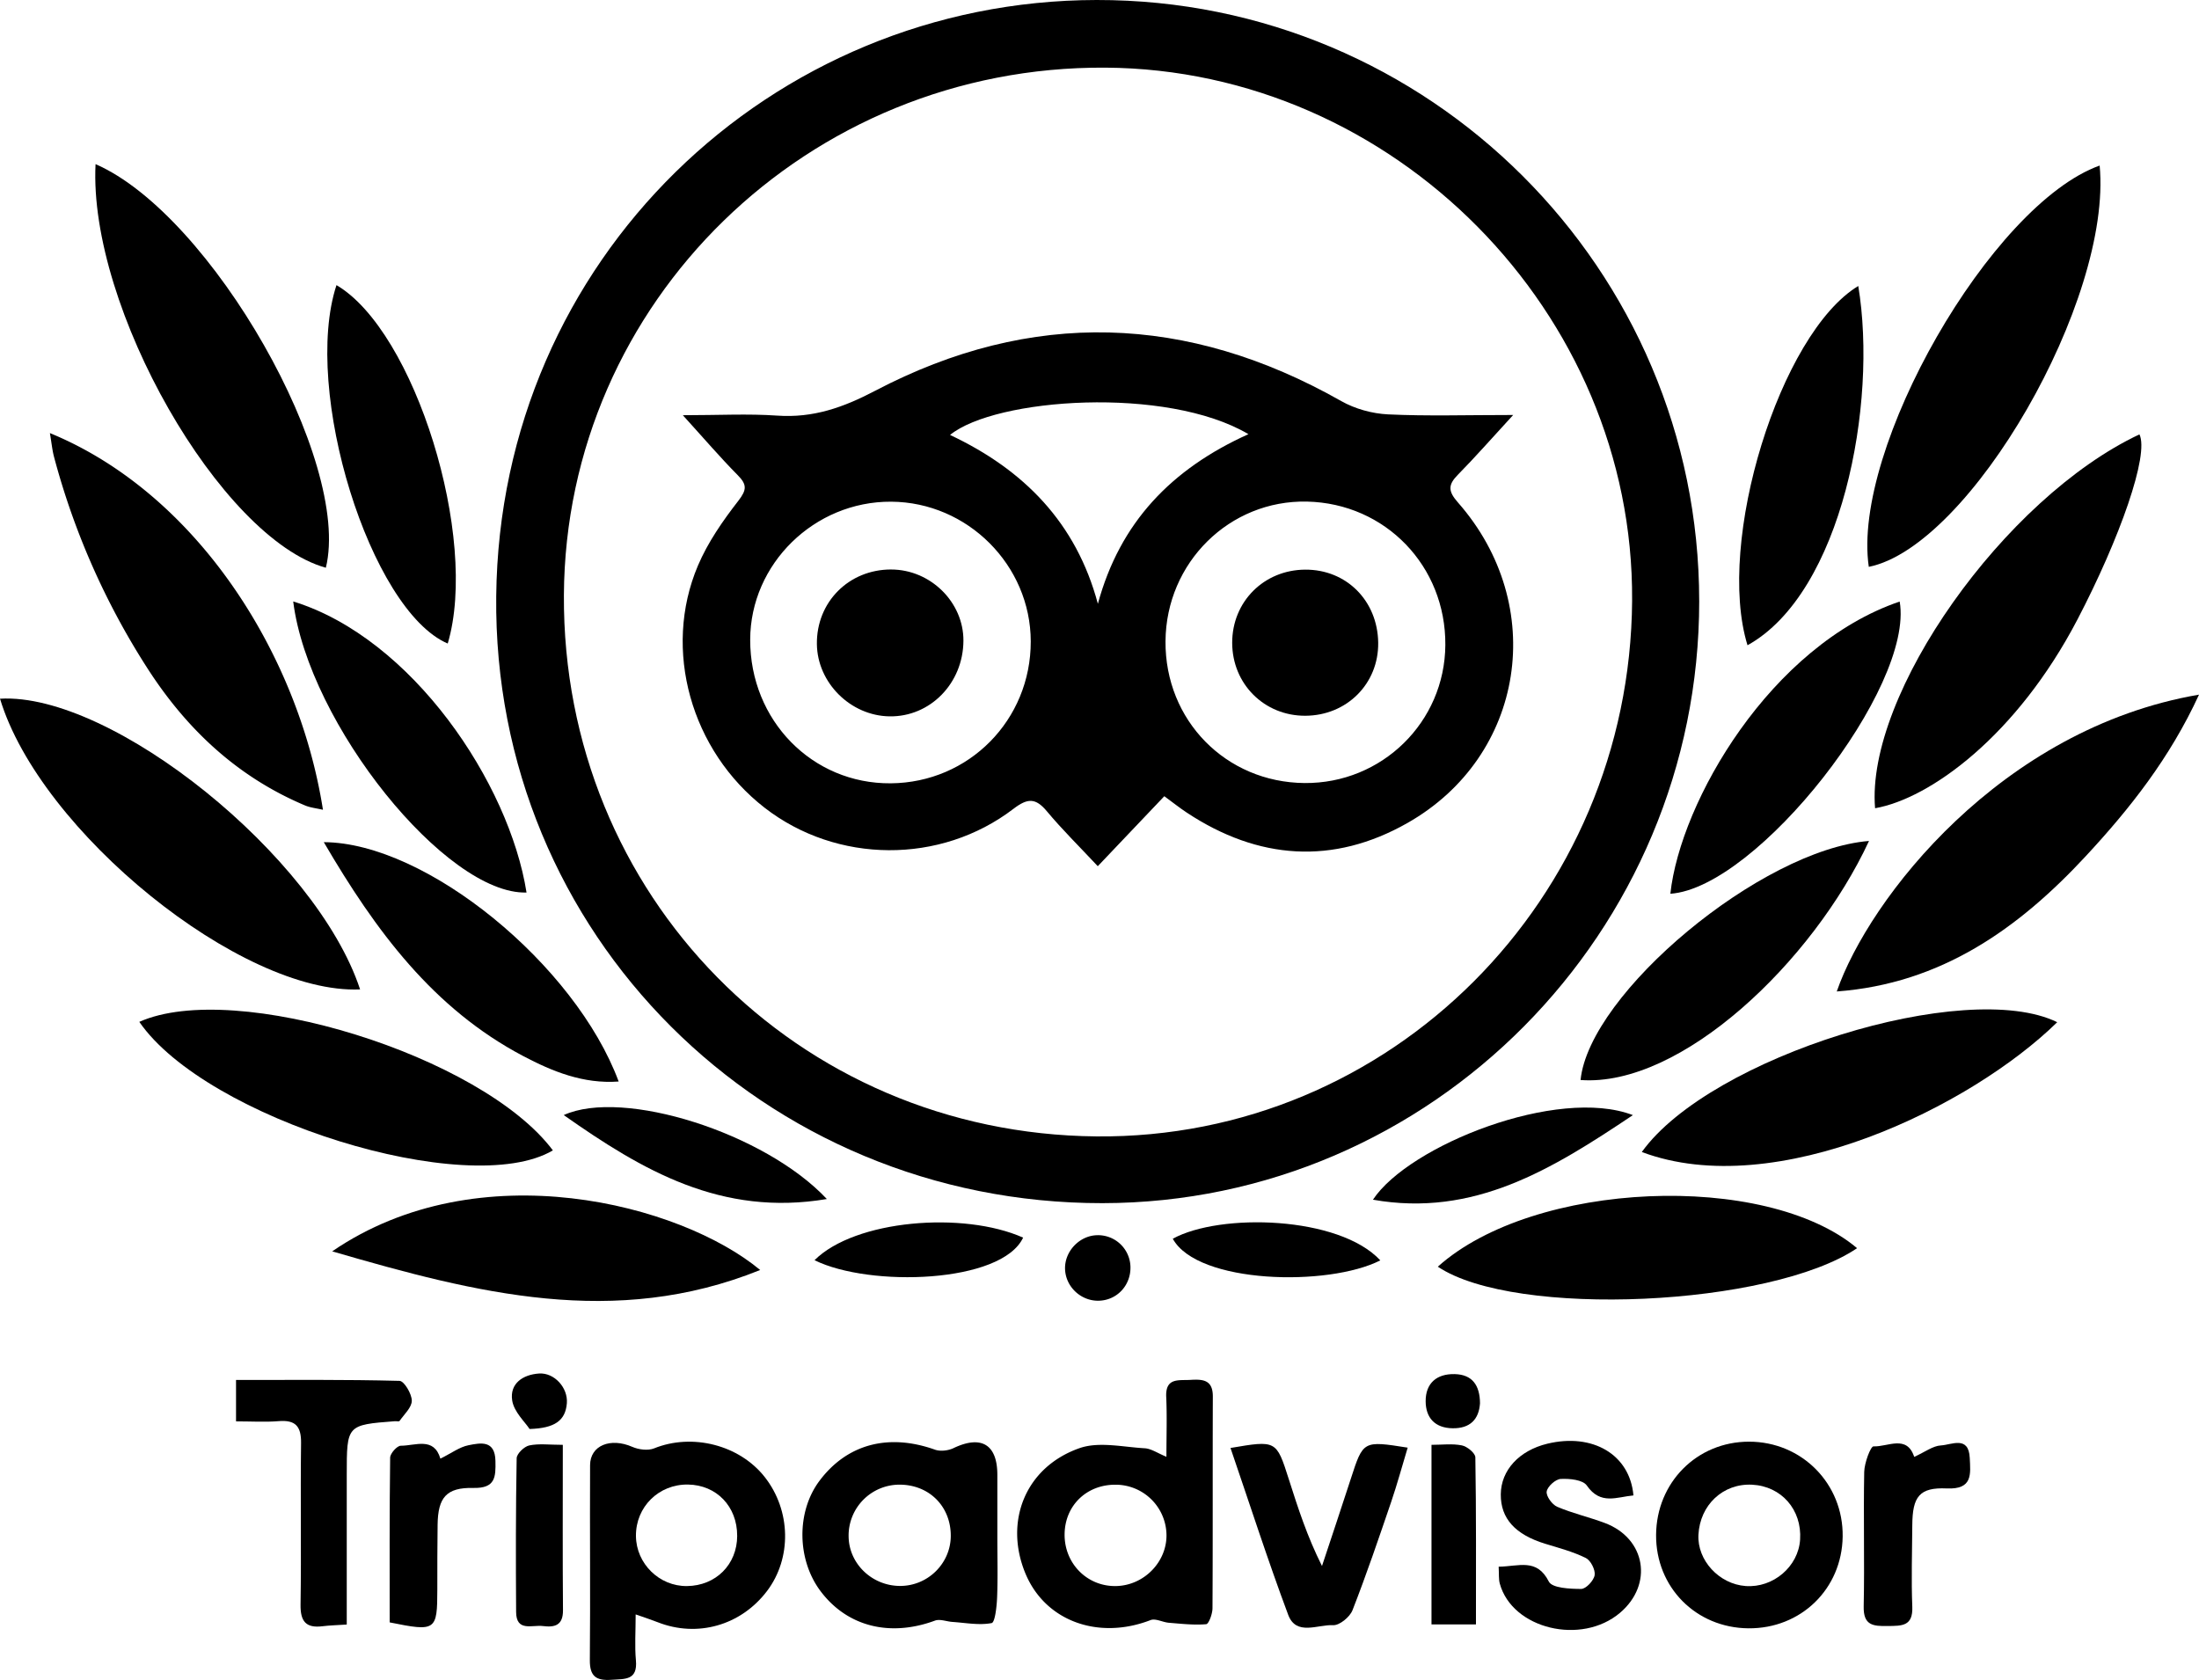
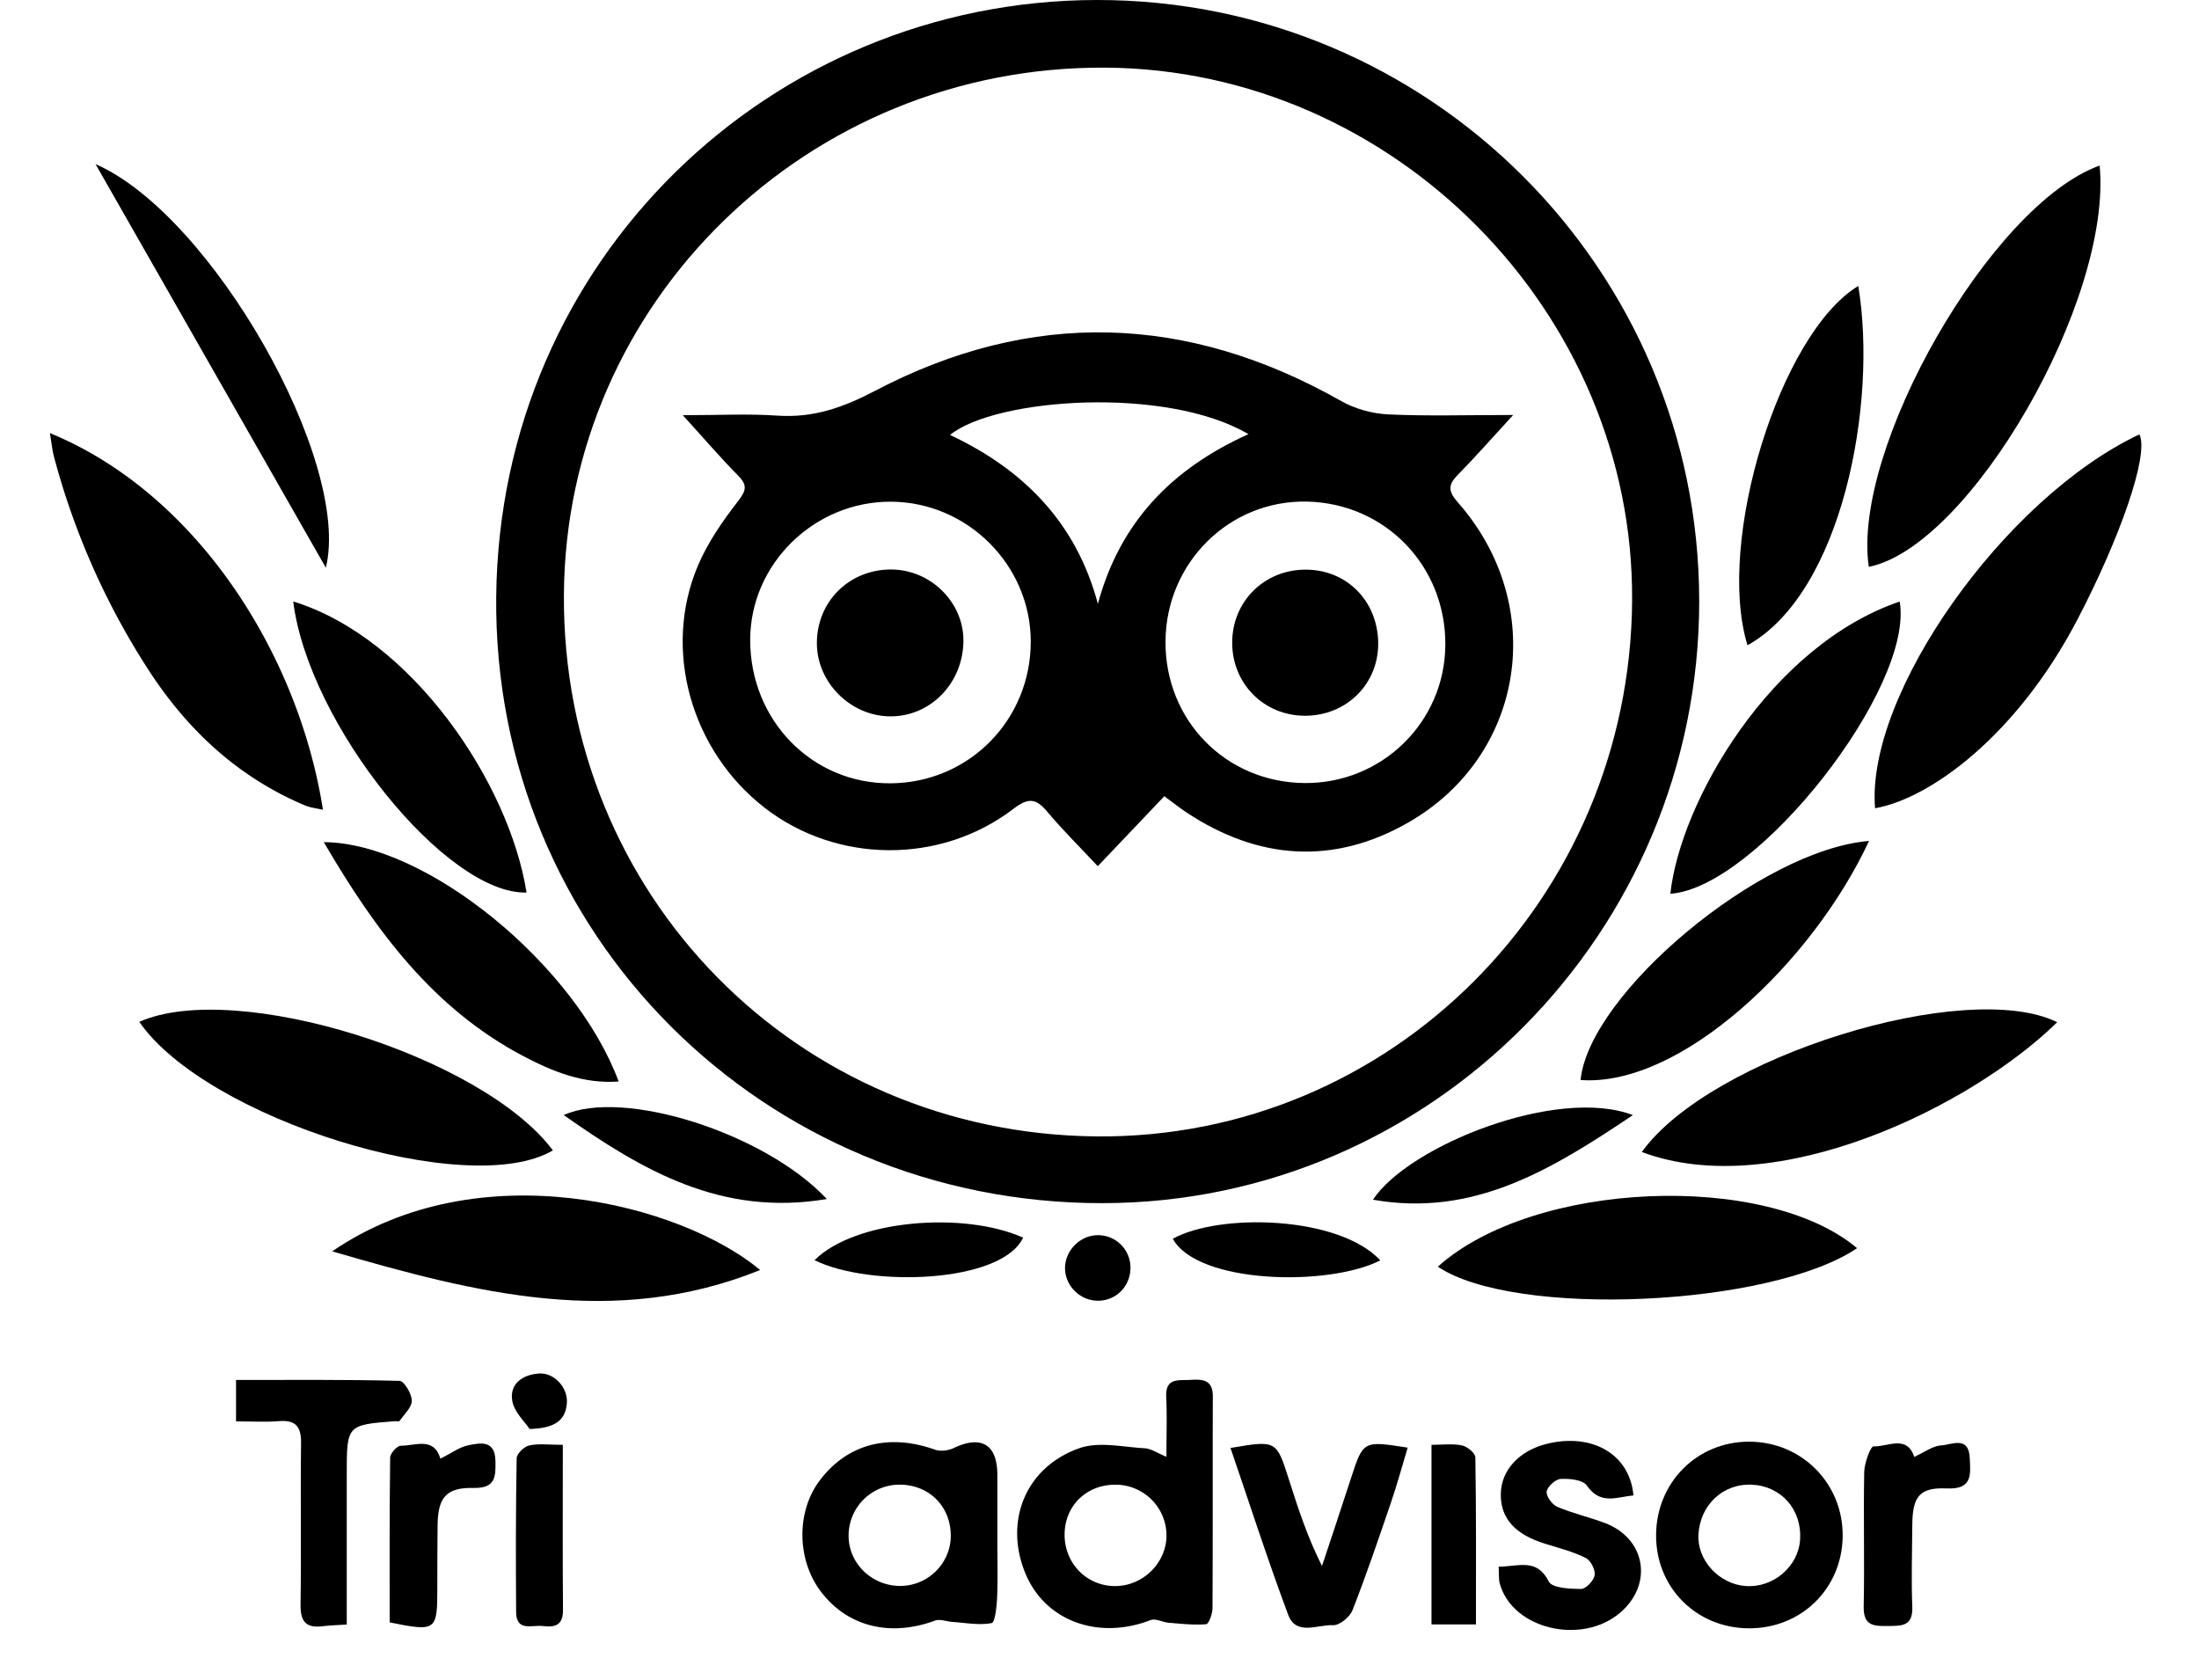
<svg xmlns="http://www.w3.org/2000/svg" width="129.928" height="99.261" viewBox="797.699 6101.229 129.928 99.261">
  <g data-name="Groupe 221">
    <g data-name="Groupe 220" transform="translate(797.7 6101.229)" clip-path="url(&quot;#a&quot;)">
      <path d="M100.397 35.512c.005 19.574-15.838 35.56-35.261 35.578-20.003.02-36.03-15.894-35.818-35.862C29.529 15.324 45.556.028 64.79 0c19.658-.03 35.601 15.908 35.606 35.512m-3.964-.028C96.549 18.47 82.347 4.103 65.308 3.997 47.732 3.888 33.41 17.841 33.317 35.166c-.096 17.725 13.769 31.817 31.462 31.98 17.368.159 31.533-14.01 31.654-31.662" fill-rule="evenodd" data-name="Tracé 22634" />
-       <path d="M5.645 9.698c6.857 2.987 15.14 17.587 13.607 23.848C13.048 31.826 5.215 18.17 5.645 9.698" fill-rule="evenodd" data-name="Tracé 22635" />
+       <path d="M5.645 9.698c6.857 2.987 15.14 17.587 13.607 23.848" fill-rule="evenodd" data-name="Tracé 22635" />
      <path d="M2.948 25.59c8.663 3.559 14.687 13.029 16.133 22.257-.395-.092-.747-.125-1.058-.256-4.02-1.692-7.039-4.543-9.36-8.178A43.89 43.89 0 0 1 3.19 26.99c-.103-.39-.14-.797-.243-1.4" fill-rule="evenodd" data-name="Tracé 22636" />
-       <path d="M108.524 58.582c1.904-5.491 9.704-15.537 21.404-17.538-1.726 3.754-4.085 6.732-6.677 9.528-3.982 4.294-8.558 7.552-14.727 8.01" fill-rule="evenodd" data-name="Tracé 22637" />
      <path d="M110.788 47.756c-.564-6.734 7.64-18.336 15.62-22.09.584 1.192-1.15 6.123-3.66 10.933-3.589 6.874-8.71 10.587-11.96 11.157" fill-rule="evenodd" data-name="Tracé 22638" />
-       <path d="M21.275 58.461C14.253 58.77 2.36 49.122 0 41.284c6.607-.386 18.688 9.318 21.275 17.177" fill-rule="evenodd" data-name="Tracé 22639" />
      <path d="M124.057 9.782c.752 7.964-7.66 22.511-13.64 23.711-1.03-6.973 7.224-21.412 13.64-23.711" fill-rule="evenodd" data-name="Tracé 22640" />
      <path d="M32.666 67.972c-5.001 2.952-20.485-1.86-24.436-7.594 5.669-2.53 20.252 2.003 24.436 7.594" fill-rule="evenodd" data-name="Tracé 22641" />
      <path d="M97.005 68.068c4.042-5.63 19.161-10.31 24.545-7.67-5.065 4.964-16.602 10.651-24.545 7.67" fill-rule="evenodd" data-name="Tracé 22642" />
      <path d="M19.627 73.937c8.672-5.94 20.617-2.786 25.287 1.103-8.59 3.464-16.745 1.386-25.287-1.103" fill-rule="evenodd" data-name="Tracé 22643" />
      <path d="M84.953 74.844c5.662-5.083 19.358-5.646 24.772-1.094-5.095 3.446-20.208 4.154-24.772 1.094" fill-rule="evenodd" data-name="Tracé 22644" />
      <path d="M68.917 86.076c0-1.273.04-2.406-.012-3.534-.053-1.156.731-.968 1.432-1.01.736-.044 1.325-.006 1.322.982-.016 4.172.004 8.344-.02 12.516-.002.328-.219.925-.374.938-.729.061-1.472-.025-2.207-.085-.365-.03-.783-.271-1.077-.158-3.104 1.2-6.24.049-7.4-2.767-1.263-3.062.002-6.267 3.196-7.39 1.146-.404 2.565-.068 3.855.005.389.022.764.29 1.285.503m.004 4.615a3.007 3.007 0 0 0-3.014-2.965c-1.714-.007-2.99 1.236-3.006 2.928-.017 1.735 1.344 3.1 3.051 3.06 1.635-.038 2.988-1.416 2.969-3.023" fill-rule="evenodd" data-name="Tracé 22645" />
-       <path d="M37.557 95.39c0 1.017-.062 1.87.015 2.71.11 1.198-.652 1.097-1.445 1.153-.9.062-1.286-.197-1.277-1.166.035-3.838-.005-7.677.014-11.516.006-1.174 1.212-1.641 2.491-1.083.38.166.929.238 1.294.09 2.24-.906 5.037-.212 6.537 1.698 1.551 1.975 1.605 4.794.13 6.736-1.546 2.033-4.116 2.762-6.46 1.838-.345-.137-.7-.25-1.299-.46m5.998-4.644c.004-1.734-1.217-3.006-2.908-3.03-1.728-.023-3.087 1.322-3.073 3.04.014 1.634 1.38 2.976 3.012 2.959 1.71-.017 2.966-1.274 2.97-2.969" fill-rule="evenodd" data-name="Tracé 22646" />
      <path d="M103.251 38.126c-1.886-6.104 1.912-18.425 6.544-21.228 1.158 6.958-.964 18.134-6.544 21.228" fill-rule="evenodd" data-name="Tracé 22647" />
      <path d="M98.692 52.81c.592-5.459 5.929-14.672 13.55-17.267.876 5.07-8.42 16.917-13.55 17.266" fill-rule="evenodd" data-name="Tracé 22648" />
      <path d="M19.13 49.76c6.068.027 14.87 7.258 17.423 14.143-2.084.153-3.911-.593-5.643-1.506C25.597 59.596 22.192 55 19.13 49.76" fill-rule="evenodd" data-name="Tracé 22649" />
      <path d="M17.323 35.538c7.03 2.165 12.765 10.73 13.786 17.198-4.735.144-12.88-9.946-13.786-17.198" fill-rule="evenodd" data-name="Tracé 22650" />
      <path d="M110.429 49.69c-3.315 7.14-11.102 14.557-17.042 14.124.513-5.126 10.668-13.61 17.042-14.125" fill-rule="evenodd" data-name="Tracé 22651" />
-       <path d="M19.88 16.847c4.63 2.713 8.426 14.942 6.573 21.177-4.578-1.965-8.613-14.964-6.573-21.177" fill-rule="evenodd" data-name="Tracé 22652" />
      <path d="M58.927 90.836c0 1.185.033 2.37-.014 3.554-.022.532-.123 1.474-.324 1.512-.74.141-1.537-.016-2.312-.068-.348-.023-.74-.187-1.036-.078-2.658.982-5.18.355-6.754-1.733-1.405-1.862-1.439-4.686-.08-6.512 1.63-2.188 4.08-2.834 6.833-1.856.32.114.785.059 1.1-.092 1.636-.78 2.586-.219 2.587 1.576v3.697m-5.744 2.871c1.63.002 2.976-1.318 2.992-2.934.017-1.75-1.262-3.044-3.015-3.05a3.007 3.007 0 0 0-3.02 3.08c.028 1.602 1.39 2.902 3.043 2.904" fill-rule="evenodd" data-name="Tracé 22653" />
      <path d="M103.304 96.211c-3.103-.028-5.476-2.43-5.455-5.518.022-3.103 2.417-5.508 5.486-5.51 3.126-.003 5.583 2.487 5.538 5.61-.045 3.09-2.467 5.446-5.569 5.418m.213-8.486c-1.71-.084-3.075 1.193-3.166 2.96-.077 1.507 1.22 2.913 2.79 3.028 1.628.118 3.114-1.149 3.217-2.742.115-1.768-1.105-3.16-2.841-3.246" fill-rule="evenodd" data-name="Tracé 22654" />
      <path d="M88.547 92.57c1.196-.013 2.255-.525 2.965.88.194.385 1.252.434 1.913.434.282 0 .744-.494.794-.815.049-.316-.234-.872-.523-1.014-.755-.372-1.588-.592-2.4-.84-1.77-.543-2.634-1.492-2.623-2.918.01-1.425 1.083-2.591 2.751-2.994 2.675-.645 4.875.636 5.087 3.056-.977.087-1.943.589-2.754-.584-.234-.34-1.02-.417-1.542-.39-.307.016-.78.442-.83.741-.044.27.32.775.62.904.911.389 1.891.61 2.82.96 2.416.91 2.867 3.624.899 5.3-2.287 1.946-6.376.96-7.111-1.724-.071-.26-.04-.548-.066-.995" fill-rule="evenodd" data-name="Tracé 22655" />
      <path d="M20.487 95.988c-.593.04-1.012.048-1.427.1-.987.123-1.318-.284-1.303-1.28.05-3.18-.012-6.36.03-9.54.013-.993-.328-1.38-1.324-1.298-.795.065-1.6.013-2.518.013v-2.446c3.231 0 6.447-.03 9.66.053.27.007.72.758.725 1.168.004.4-.45.808-.723 1.2-.032.047-.181.009-.276.016-2.844.219-2.844.22-2.844 3.163v8.851Z" fill-rule="evenodd" data-name="Tracé 22656" />
      <path d="M72.704 85.555c2.71-.46 2.708-.46 3.445 1.848.541 1.698 1.089 3.394 1.96 5.126.57-1.72 1.147-3.44 1.706-5.163.728-2.244.722-2.246 3.357-1.83-.326 1.078-.615 2.147-.971 3.193-.733 2.149-1.463 4.3-2.29 6.414-.157.401-.769.903-1.145.883-.903-.049-2.18.652-2.653-.61-1.204-3.22-2.257-6.496-3.41-9.861" fill-rule="evenodd" data-name="Tracé 22657" />
      <path d="M48.854 70.846c-6.231 1.05-10.893-1.687-15.546-4.96 3.5-1.595 11.89 1.056 15.546 4.96" fill-rule="evenodd" data-name="Tracé 22658" />
      <path d="M96.478 65.888c-4.785 3.206-9.39 6.051-15.358 4.998 2.117-3.203 10.908-6.703 15.358-4.998" fill-rule="evenodd" data-name="Tracé 22659" />
      <path d="M113.1 86.082c.646-.293 1.104-.652 1.58-.677.626-.034 1.64-.6 1.702.741.045.956.186 1.87-1.358 1.8-1.621-.073-2.025.487-2.037 2.165-.01 1.608-.064 3.219 0 4.825.045 1.16-.614 1.129-1.449 1.14-.865.013-1.447-.029-1.423-1.16.056-2.649-.021-5.3.031-7.948.011-.532.38-1.515.55-1.507.838.038 1.965-.712 2.404.62" fill-rule="evenodd" data-name="Tracé 22660" />
      <path d="M26.02 86.186c.658-.327 1.133-.688 1.658-.792.716-.142 1.57-.318 1.594.927.02.95.002 1.625-1.304 1.596-1.601-.036-2.089.57-2.113 2.16-.019 1.279-.016 2.559-.017 3.838-.002 2.44-.08 2.501-2.815 1.946 0-3.221-.014-6.479.028-9.736.004-.249.41-.703.628-.702.861.003 1.955-.545 2.341.763" fill-rule="evenodd" data-name="Tracé 22661" />
      <path d="M33.253 85.37c0 3.444-.016 6.609.01 9.773.007.898-.49 1.024-1.188.934-.627-.081-1.574.358-1.581-.83-.02-3.029-.023-6.057.032-9.084.004-.27.446-.695.745-.758.576-.121 1.196-.035 1.982-.035" fill-rule="evenodd" data-name="Tracé 22662" />
      <path d="M81.555 74.47c-3.071 1.567-10.8 1.394-12.262-1.278 2.792-1.535 9.826-1.35 12.262 1.279" fill-rule="evenodd" data-name="Tracé 22663" />
      <path d="M48.126 74.46c2.387-2.384 8.793-2.907 12.324-1.333-1.267 2.7-9.06 2.945-12.324 1.334" fill-rule="evenodd" data-name="Tracé 22664" />
      <path d="M87.206 95.98h-2.627V85.37c.619 0 1.227-.082 1.796.033.311.063.791.455.795.705.054 3.26.036 6.522.036 9.871" fill-rule="evenodd" data-name="Tracé 22665" />
      <path d="M64.899 76.855c-1.034.014-1.92-.814-1.97-1.84-.053-1.066.854-2.025 1.922-2.032a1.915 1.915 0 0 1 1.94 1.838c.043 1.117-.795 2.019-1.892 2.034" fill-rule="evenodd" data-name="Tracé 22666" />
      <path d="M31.29 84.435c-.269-.415-.921-1.007-1.028-1.685-.155-.991.618-1.53 1.588-1.594.896-.06 1.716.834 1.642 1.758-.083 1.032-.725 1.475-2.203 1.52" fill-rule="evenodd" data-name="Tracé 22667" />
-       <path d="M87.445 82.915c-.065.952-.585 1.49-1.619 1.476-1.04-.014-1.586-.616-1.592-1.59-.007-1.072.652-1.634 1.713-1.61 1.045.024 1.49.662 1.498 1.724" fill-rule="evenodd" data-name="Tracé 22668" />
      <path d="M89.405 24.52c-1.284 1.396-2.247 2.497-3.272 3.536-.592.6-.57.977.011 1.636 5.334 6.063 3.974 14.984-2.987 18.936-4.39 2.493-8.817 2.178-13.04-.616-.432-.285-.837-.61-1.325-.967l-3.931 4.135c-1.092-1.168-2.104-2.162-3.008-3.246-.668-.8-1.138-.783-1.973-.145-4.32 3.302-10.444 3.24-14.698-.058-4.35-3.372-6.053-9.34-3.948-14.306.582-1.374 1.469-2.65 2.39-3.836.505-.651.513-.958-.037-1.514-1.023-1.033-1.97-2.141-3.243-3.542 2.122 0 3.858-.096 5.58.024 2.115.147 3.89-.475 5.771-1.462 9.25-4.853 18.463-4.549 27.552.604.814.461 1.828.74 2.764.785 2.312.11 4.633.036 7.394.036M60.901 37.9c-.006-4.501-3.73-8.23-8.247-8.257-4.538-.027-8.321 3.676-8.33 8.154-.009 4.768 3.667 8.524 8.305 8.486 4.622-.037 8.279-3.743 8.272-8.382m7.962-.013c-.034 4.67 3.56 8.338 8.214 8.379 4.572.04 8.289-3.603 8.32-8.155.034-4.663-3.539-8.369-8.168-8.475-4.577-.104-8.333 3.6-8.366 8.25m4.9-12.234c-4.847-2.865-14.958-2.135-17.63.046 4.355 2.05 7.454 5.186 8.734 9.978 1.305-4.812 4.348-7.973 8.896-10.024" fill-rule="evenodd" data-name="Tracé 22669" />
      <path d="M52.646 33.65c2.33-.001 4.29 1.93 4.277 4.212-.015 2.512-1.965 4.504-4.37 4.465-2.302-.037-4.258-1.982-4.288-4.264-.033-2.484 1.882-4.413 4.381-4.414" fill-rule="evenodd" data-name="Tracé 22670" />
      <path d="M72.803 37.982c-.004-2.43 1.875-4.312 4.317-4.324 2.431-.013 4.278 1.838 4.31 4.319.03 2.416-1.853 4.304-4.305 4.314-2.426.01-4.318-1.877-4.322-4.31" fill-rule="evenodd" data-name="Tracé 22671" />
    </g>
  </g>
  <defs>
    <clipPath id="a">
      <path d="M0 0h129.928v99.261H0V0z" data-name="Rectangle 238" />
    </clipPath>
  </defs>
</svg>